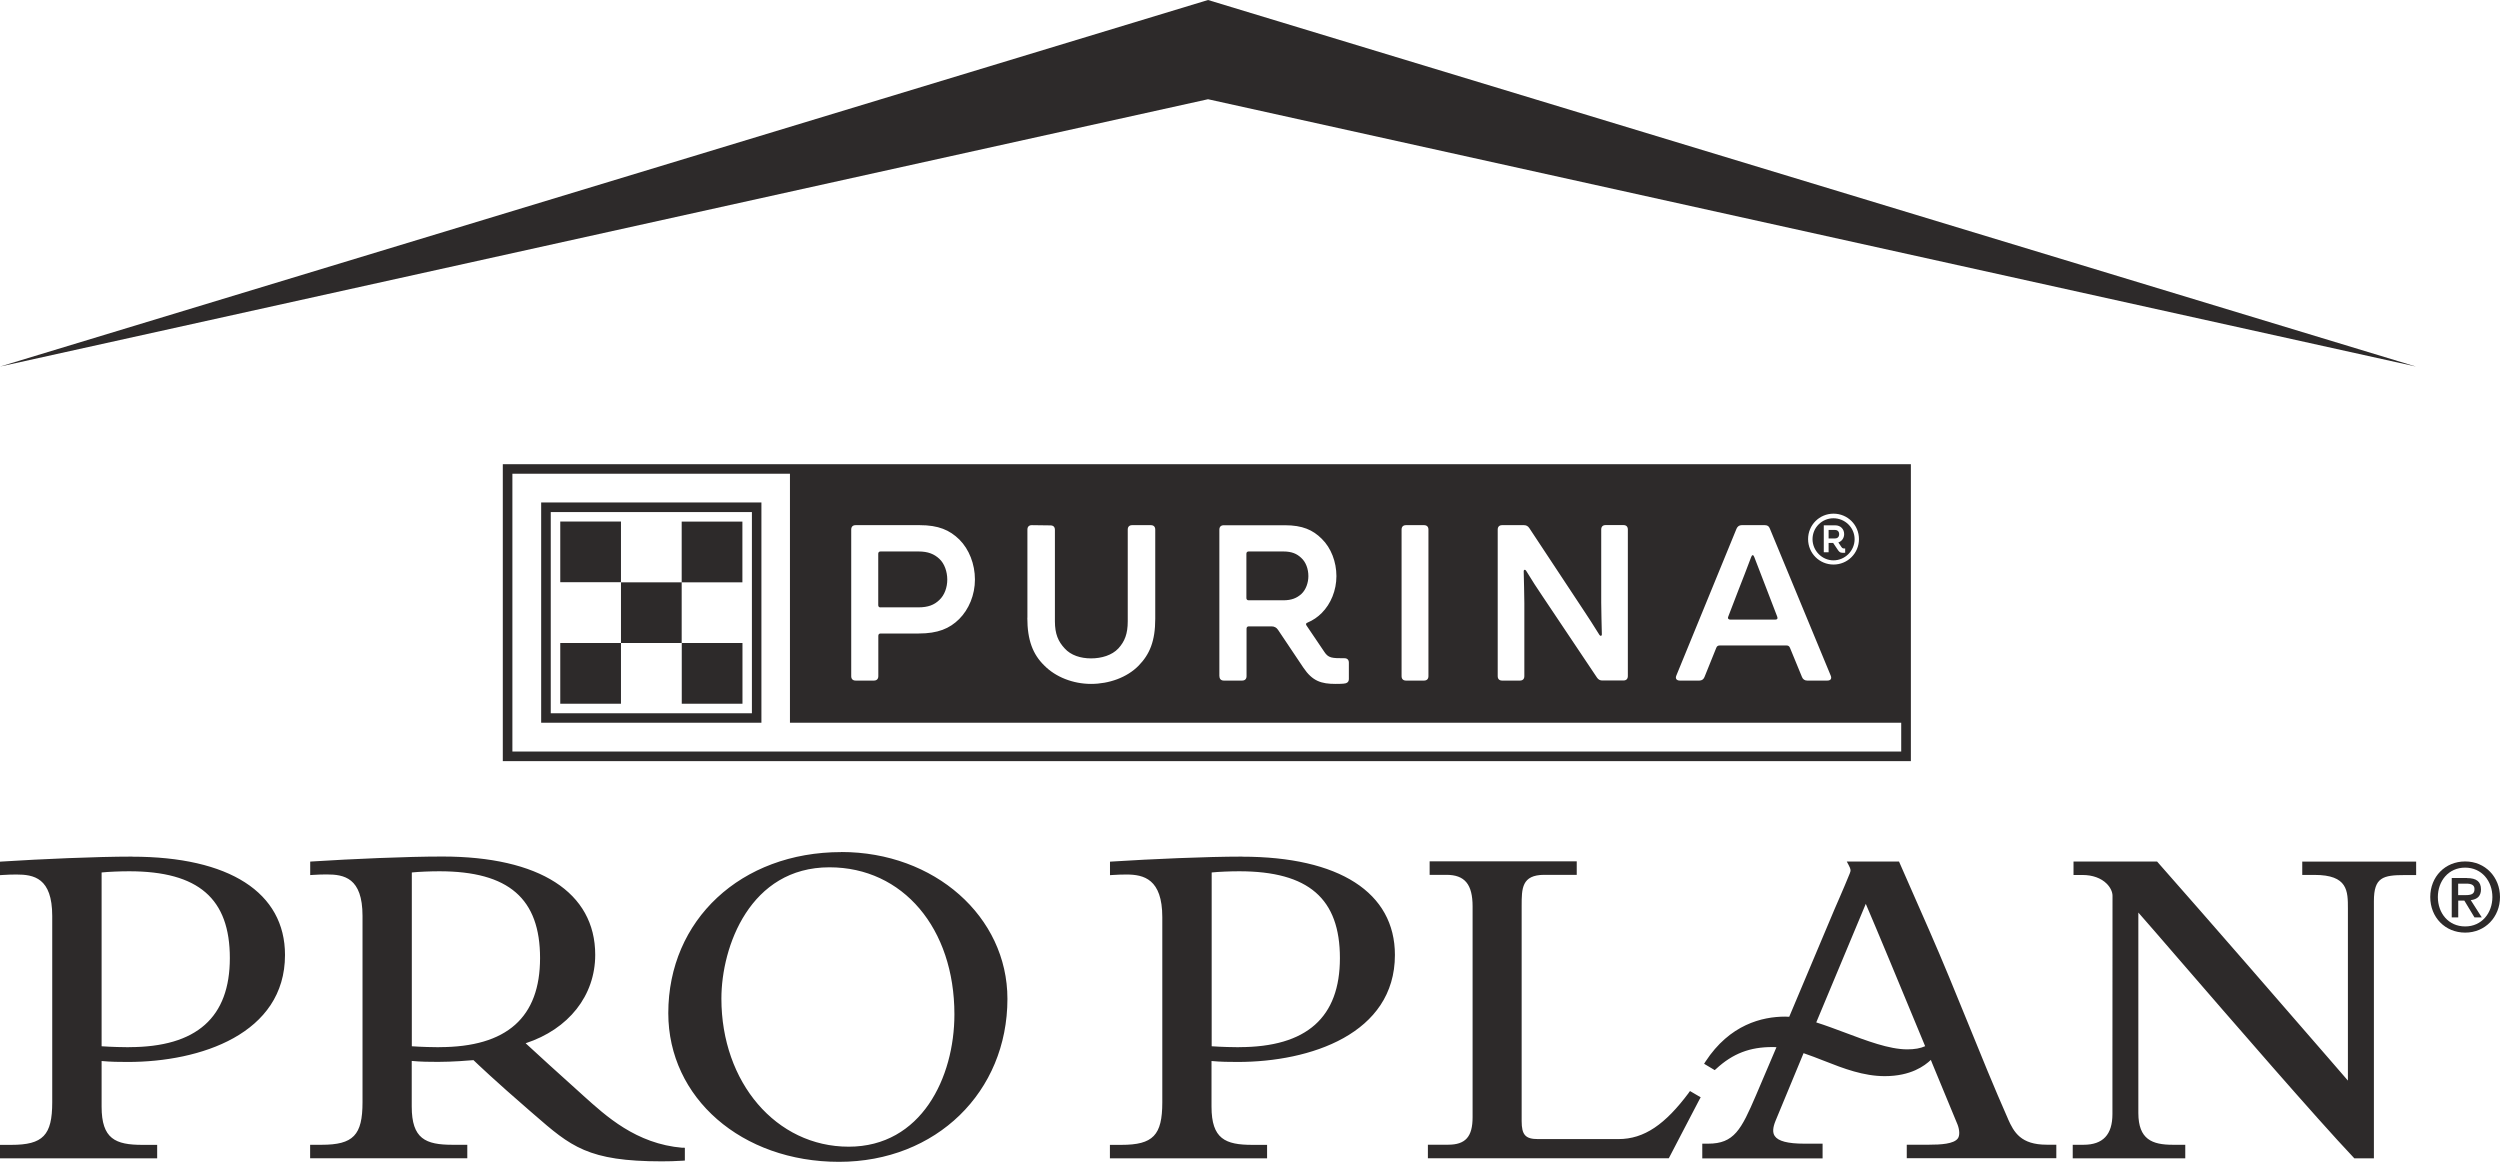
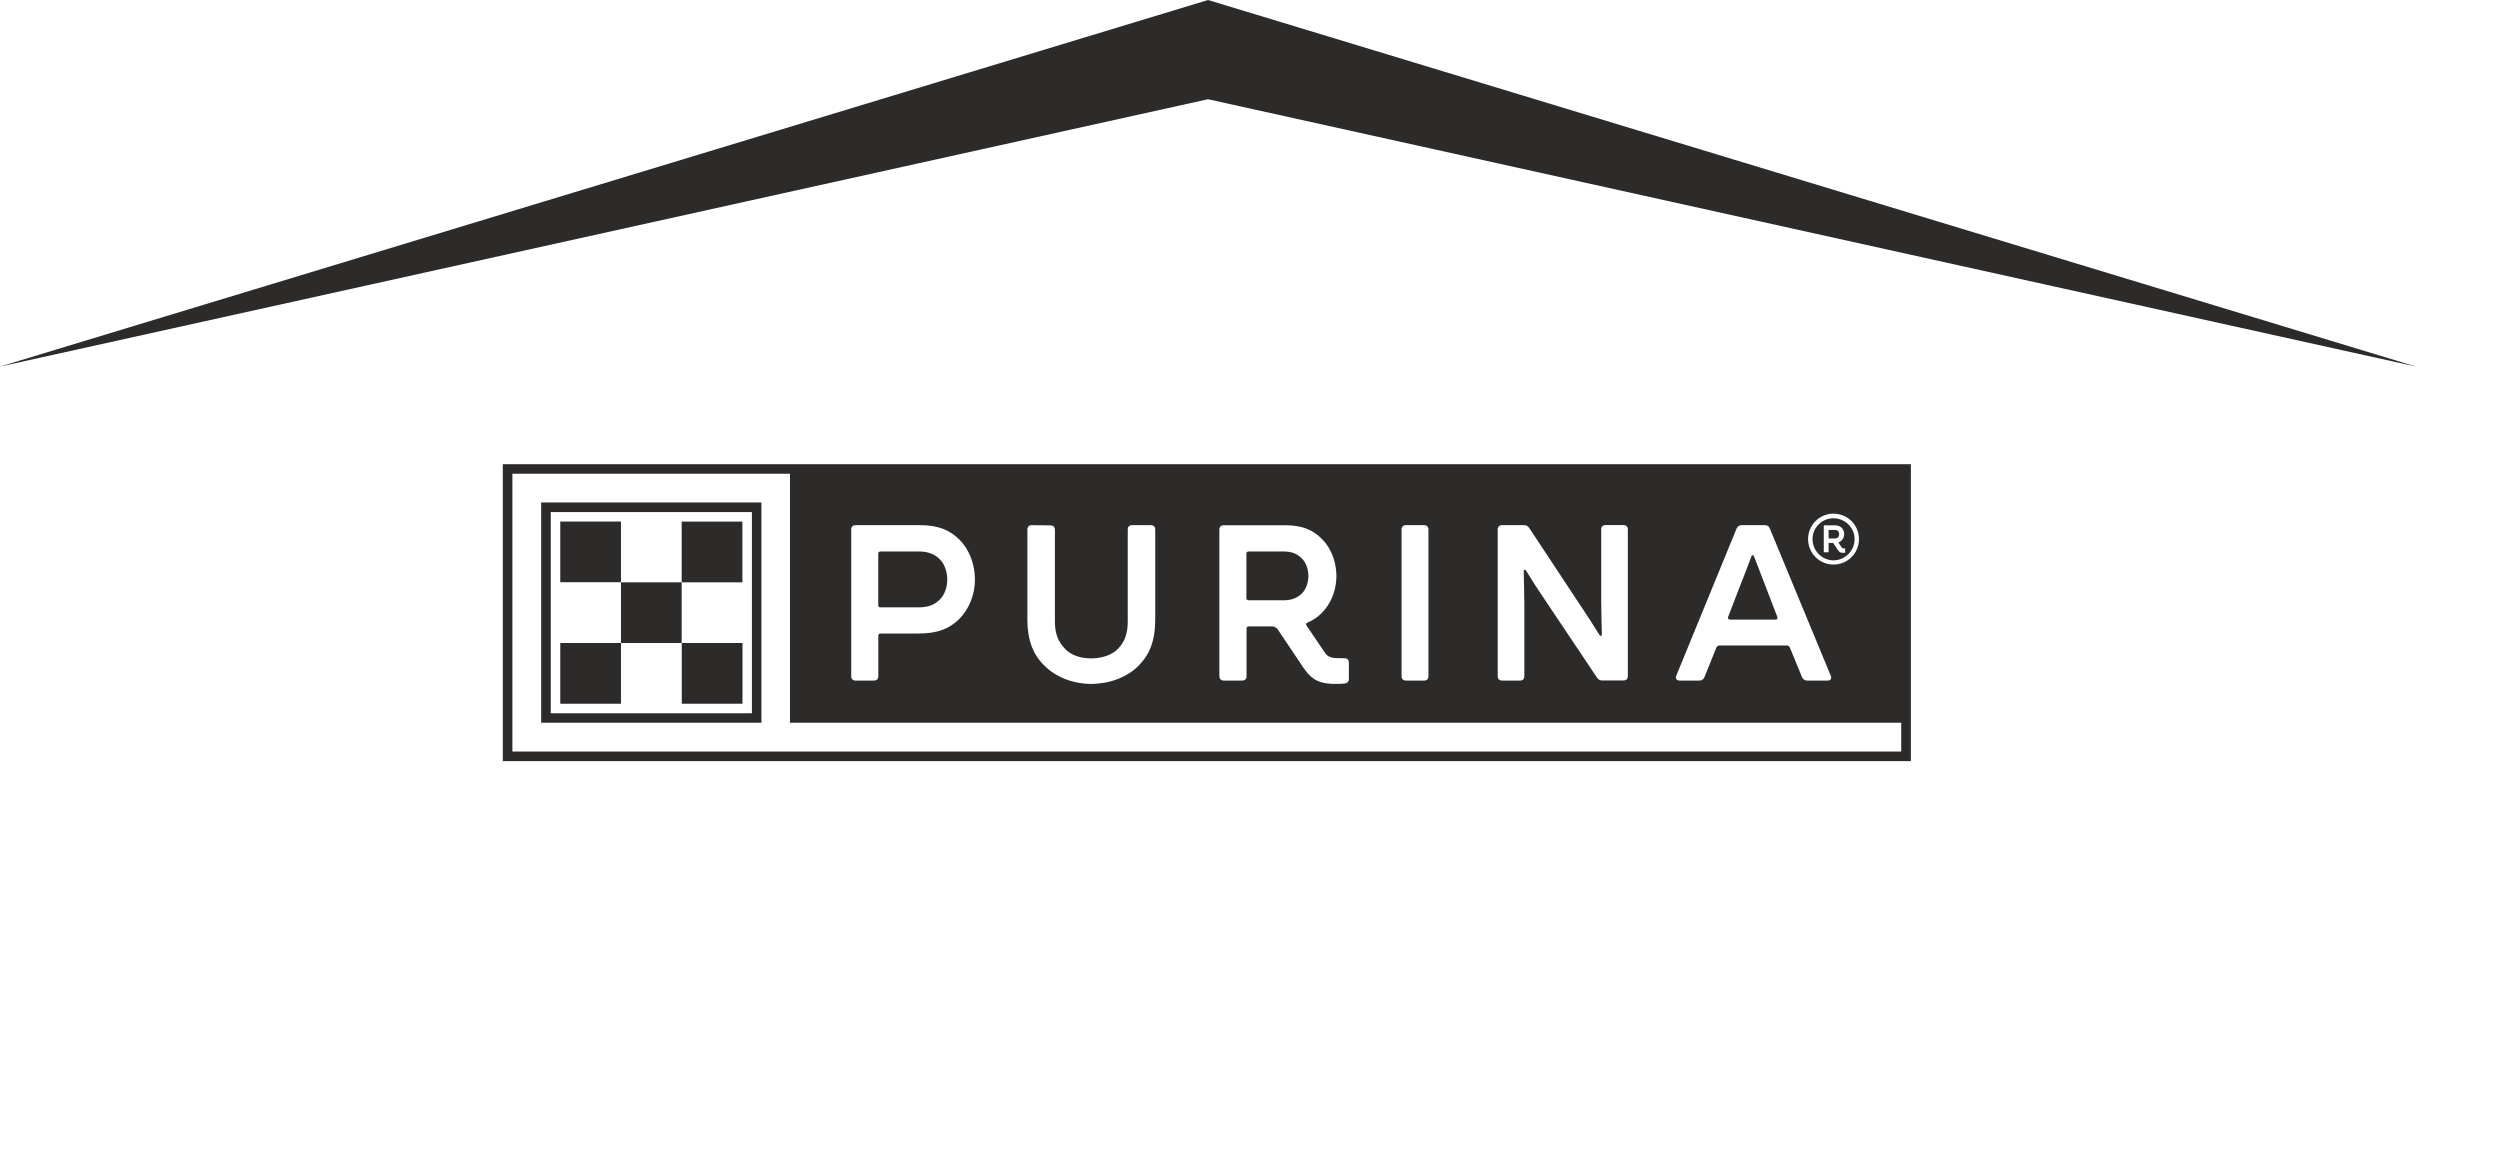
<svg xmlns="http://www.w3.org/2000/svg" id="Layer_1" data-name="Layer 1" viewBox="0 0 315.43 146.59">
  <defs>
    <style>
      .cls-1 {
        fill: #2d2a2a;
      }
    </style>
  </defs>
-   <path class="cls-1" d="m290.48,108.69v1.7h1.55c4.21,0,4.21,2.03,4.21,4.26,0,6.43,0,18.47,0,21.69-.53-.61-1.43-1.65-2.51-2.9-4.91-5.67-15.14-17.46-21.48-24.64l-.09-.1h-10.54v1.7s1.14,0,1.14,0c1.26,0,2.34.39,3.05,1.1.46.46.73,1.03.73,1.52-.01,7.37-.01,14.48-.01,21.68v5.86c0,2.61-1.2,3.88-3.65,3.88h-1.36v1.71h14.2v-1.71h-1.58c-2.6,0-4.33-.68-4.34-3.99,0-7.36,0-21.77,0-25.31.89,1.01,2.83,3.24,5.13,5.91,6.52,7.54,17.44,20.16,22.03,25l.09.1h2.47v-32.46c0-2.99,1.13-3.28,3.91-3.28h1.42v-1.7h-14.35Zm-77.39,29.17c-2.98,4-5.63,5.86-8.88,5.86h-10.17c-1.57,0-2.05-.53-2.05-2.27v-27.17c0-2.17,0-3.89,2.84-3.9.99,0,1.98,0,2.96,0h1.15v-1.7h-18.56v1.7h2.12c2.31,0,3.3,1.19,3.3,3.99,0,6.65,0,13.52,0,20.2v6.39c0,2.46-.89,3.47-3.08,3.47h-2.56v1.71h30.39l.09-.16c.46-.89.99-1.89,1.52-2.92.78-1.49,1.57-3.02,2.25-4.31l.17-.3-1.35-.79-.16.21Zm-126.96,6.96c-5.9-.49-9.71-4.05-12.49-6.54l-.44-.4c-2.38-2.12-5.75-5.21-6.88-6.25,5.43-1.78,8.78-6.01,8.78-11.16,0-7.88-7.03-12.4-19.29-12.4-4.53,0-11.5.31-16.38.62l-.29.02v1.7l.32-.02c.67-.04,1.13-.06,1.75-.06,2.19,0,4.53.4,4.53,5.23v23.51c0,4.16-1.16,5.37-5.17,5.37h-1.44v1.7h19.83v-1.7h-1.85c-3.42,0-5.16-.75-5.16-4.82v-5.76c1.14.11,2.27.12,3.32.12,1.83,0,3.92-.17,4.47-.22.48.46,2.65,2.54,7.09,6.38l.51.44c4.7,4.09,6.85,5.95,16.17,5.95.82,0,1.65-.02,2.61-.08l.29-.02v-1.61s-.29-.02-.29-.02Zm-30.72-12.69c-.69,0-2.14-.03-3.45-.12v-21.93c.91-.09,2.31-.15,3.47-.15,8.79,0,12.71,3.48,12.71,10.95s-4.16,11.24-12.73,11.24Zm-38.74-24.05c-4.53,0-11.5.31-16.39.62l-.29.02v1.7l.32-.02c.67-.04,1.13-.06,1.75-.06,2.19,0,4.53.4,4.53,5.23v23.51c0,4.16-1.16,5.37-5.17,5.37H0v1.7h19.83v-1.7h-1.85c-3.42,0-5.16-.75-5.16-4.82v-5.76c1.14.11,2.27.12,3.32.12,9.14,0,19.82-3.54,19.82-13.5,0-7.88-7.03-12.4-19.29-12.4Zm-.4,24.05c-.69,0-2.14-.03-3.45-.12v-21.93c.91-.09,2.31-.15,3.47-.15,8.79,0,12.71,3.48,12.71,10.95s-4.16,11.24-12.73,11.24Zm140.46-24.05c-4.54,0-11.5.31-16.39.62l-.29.02v1.7l.32-.02c.67-.04,1.13-.06,1.75-.06,2.19,0,4.53.56,4.53,5.38v23.36c0,4.16-1.16,5.37-5.17,5.37h-1.44v1.7h19.83v-1.7h-1.85c-3.42,0-5.16-.75-5.16-4.82v-5.76c1.14.11,2.27.12,3.32.12,9.14,0,19.82-3.54,19.82-13.5,0-7.88-7.03-12.4-19.29-12.4Zm-.4,24.05c-.69,0-2.14-.03-3.45-.12v-21.93c.91-.09,2.31-.15,3.47-.15,8.79,0,12.71,3.48,12.71,10.95s-4.16,11.24-12.73,11.24Zm-50.18-24.62c-12.65,0-21.83,8.55-21.83,20.32,0,10.7,9.26,18.76,21.54,18.76s21.25-8.84,21.25-20.56c0-10.39-9.21-18.53-20.96-18.53Zm.93,37.17c-9.16,0-16.06-8.12-16.06-18.68,0-6.6,3.63-16.57,13.63-16.57,9.29,0,15.77,7.72,15.77,18.55,0,7.97-4.17,16.7-13.34,16.7Zm146.28-3.49c-1.77-4.01-3.43-8.09-5.03-12.04-1.56-3.83-3.17-7.79-4.88-11.69-1.28-2.93-2.47-5.63-3.77-8.58l-.08-.18h-6.59l.24.45c.3.57.28.69.14,1.05-.42,1.05-.84,2.01-1.26,2.99-.22.5-.43,1-.66,1.52-1.49,3.51-2.97,7.02-4.44,10.54l-1.28,3.04c-.17-.01-.34-.02-.51-.02-2.9,0-7,.99-10.06,5.68l-.17.27,1.34.8.17-.15c2.13-1.97,4.3-2.76,7.08-2.76.17,0,.35,0,.54.02-.86,2.03-1.72,4.06-2.59,6.08-1.86,4.33-2.75,6.09-6.03,6.09h-.74v1.86h15.18v-1.86h-2.31c-2.08,0-3.3-.32-3.73-.97-.29-.43-.25-1.06.11-1.93.29-.71,1.73-4.2,3.53-8.52.86.29,1.72.63,2.62.98,2.45.97,4.97,1.92,7.62,1.92,3.3,0,5.03-1.3,5.82-2.05l.19.48c1.62,3.91,2.89,7.01,3.19,7.71.26.71.27,1.37.03,1.71-.5.71-2.19.8-3.62.8h-2.83v1.7h18.87v-1.7h-1.22c-3.25,0-4.13-1.56-4.88-3.25Zm-12.72-8.79c-2.29,0-5.13-1.09-7.85-2.11-1.21-.45-2.45-.92-3.63-1.29,2.92-7.02,5.2-12.47,6.25-14.96,1.34,3.11,4.37,10.42,7.49,17.96-.59.27-1.33.4-2.26.4Z" />
  <polygon class="cls-1" points="0 46.25 152.42 12.52 304.83 46.25 152.42 0 0 46.25" />
-   <path class="cls-1" d="m315.43,113.18c0,2.51-1.86,4.49-4.39,4.49s-4.41-1.93-4.41-4.49,1.87-4.49,4.41-4.49,4.39,1.99,4.39,4.49Zm-4.39,3.71c2.09,0,3.43-1.7,3.43-3.71s-1.34-3.71-3.44-3.71-3.44,1.69-3.44,3.71,1.32,3.71,3.45,3.71Zm.23-6.1c1.18,0,1.76.44,1.76,1.43,0,.83-.47,1.26-1.29,1.35l1.39,2.18h-.92l-1.28-2.12h-.77v2.12h-.82v-4.97h1.93Zm-.16,2.15c.88,0,1.1-.26,1.1-.78,0-.46-.34-.67-1.02-.67h-1.04v1.45h.96Z" />
  <path class="cls-1" d="m231.51,67.94h-.79v-1.08h.79c.25,0,.54.13.54.54,0,.38-.25.54-.54.54Zm-73.97,7.8h4.37c1.06,0,1.71-.28,2.3-.81.56-.53.87-1.4.87-2.24,0-.9-.31-1.77-.9-2.3-.56-.53-1.2-.81-2.27-.81h-4.37c-.17,0-.28.11-.28.28v5.6c0,.17.11.28.28.28Zm60.81,2.44h5.63c.25,0,.36-.14.25-.39l-1.26-3.28c-.56-1.43-1.06-2.75-1.63-4.23-.11-.31-.28-.31-.39,0-.56,1.48-1.06,2.8-1.63,4.23l-1.26,3.28c-.11.25.03.39.28.39Zm10.34-10.15c0-1.46,1.18-2.64,2.64-2.64s2.67,1.18,2.67,2.64-1.21,2.67-2.67,2.67-2.64-1.24-2.64-2.67Zm1.43,1.65h.6v-1.18h.57l.6.89c.25.38.45.38.92.35v-.54c-.25,0-.32.03-.48-.19l-.38-.57c.48-.16.73-.6.73-1.05,0-.6-.41-1.11-1.14-1.11h-1.43v3.4Zm-144.11,3.79h7.66v-7.66h-7.66v7.66Zm-17.73-10.07h27.79v27.79h-27.79v-27.79Zm1.21,26.59h25.38v-25.38h-25.38v25.38Zm41.6-13.36h4.79c1.23,0,1.99-.31,2.63-.92.67-.62,1.01-1.6,1.01-2.58s-.34-2.02-1.01-2.63c-.64-.59-1.4-.92-2.63-.92h-4.79c-.17,0-.28.11-.28.28v6.5c0,.17.11.28.28.28Zm-32.74-3.16v7.66h7.66v-7.66h-7.66Zm162.75-14.9v37.46H63.44v-37.46h177.65Zm-12.97,9.45c0,1.78,1.43,3.21,3.21,3.21s3.21-1.43,3.21-3.21-1.43-3.21-3.21-3.21-3.21,1.43-3.21,3.21Zm-16.18,17.85h2.47c.31,0,.53-.17.64-.45l1.48-3.67c.08-.22.22-.31.45-.31h8.41c.22,0,.36.08.45.31l1.51,3.67c.11.28.34.45.65.45h2.55c.42,0,.59-.25.42-.64l-7.68-18.55c-.11-.31-.34-.42-.64-.42h-2.91c-.31,0-.53.17-.65.45l-7.59,18.52c-.17.39.03.64.45.64Zm-22.98-.56c0,.36.2.56.56.56h2.24c.36,0,.56-.2.56-.56v-9.22c0-1.15-.06-2.86-.08-4.01,0-.22.2-.25.31-.06.73,1.2,1.4,2.24,2.07,3.22l6.87,10.26c.17.25.39.36.67.36h2.66c.36,0,.56-.2.56-.56v-18.49c0-.36-.2-.56-.56-.56h-2.24c-.36,0-.56.2-.56.56v9.22c0,1.15.06,2.86.08,4.01,0,.22-.2.25-.31.06-.73-1.2-1.43-2.24-2.07-3.22l-6.78-10.26c-.17-.25-.39-.36-.67-.36h-2.75c-.36,0-.56.2-.56.56v18.49Zm-12.13,0c0,.36.2.56.56.56h2.27c.36,0,.56-.2.56-.56v-18.49c0-.36-.2-.56-.56-.56h-2.27c-.36,0-.56.2-.56.56v18.49Zm-22.98,0c0,.36.2.56.56.56h2.3c.36,0,.56-.2.56-.56v-6c0-.17.11-.28.28-.28h2.86c.36,0,.64.14.84.45l3.19,4.76c1.15,1.71,2.27,2.05,4.06,2.05.28,0,1.04,0,1.29-.08.28-.08.39-.28.39-.53v-2.07c0-.36-.2-.56-.56-.56-.7,0-1.32,0-1.68-.11-.39-.11-.62-.34-.84-.67l-2.27-3.36c-.11-.17-.06-.28.14-.36.67-.28,1.29-.7,1.79-1.21,1.15-1.15,1.85-2.86,1.85-4.65s-.67-3.56-1.85-4.71c-1.12-1.12-2.44-1.71-4.65-1.71h-7.71c-.36,0-.56.2-.56.56v18.49Zm-24.24-7.37c0,2.83.7,4.62,2.13,6.02,1.43,1.46,3.64,2.33,5.91,2.33s4.54-.81,6-2.3c1.4-1.43,2.1-3.11,2.1-5.91v-11.26c0-.36-.2-.56-.56-.56h-2.35c-.36,0-.56.2-.56.56v11.57c0,1.6-.39,2.55-1.18,3.42-.81.87-2.13,1.26-3.45,1.26s-2.55-.39-3.33-1.26c-.81-.87-1.23-1.82-1.23-3.42v-11.54c0-.36-.2-.56-.56-.56l-2.35-.03c-.36,0-.56.2-.56.56v11.12Zm-22.22,7.37c0,.36.2.56.56.56h2.3c.36,0,.56-.2.56-.56v-5.1c0-.17.11-.28.28-.28h4.82c2.41,0,3.89-.62,5.1-1.82,1.23-1.23,1.99-3.05,1.99-4.99s-.73-3.81-1.96-5.04c-1.23-1.2-2.63-1.82-5.02-1.82h-8.07c-.36,0-.56.2-.56.56v18.49Zm132.49,5.88H99.67s0,0,0,0v-31.42h-35.02v35.05h175.23v-3.63Zm-153.87-2.4h7.66v-7.66h-7.66v7.66Zm-15.33,0h7.66v-7.66h-7.66v7.66Zm0-15.33h7.66v-7.66h-7.66v7.66Z" />
</svg>